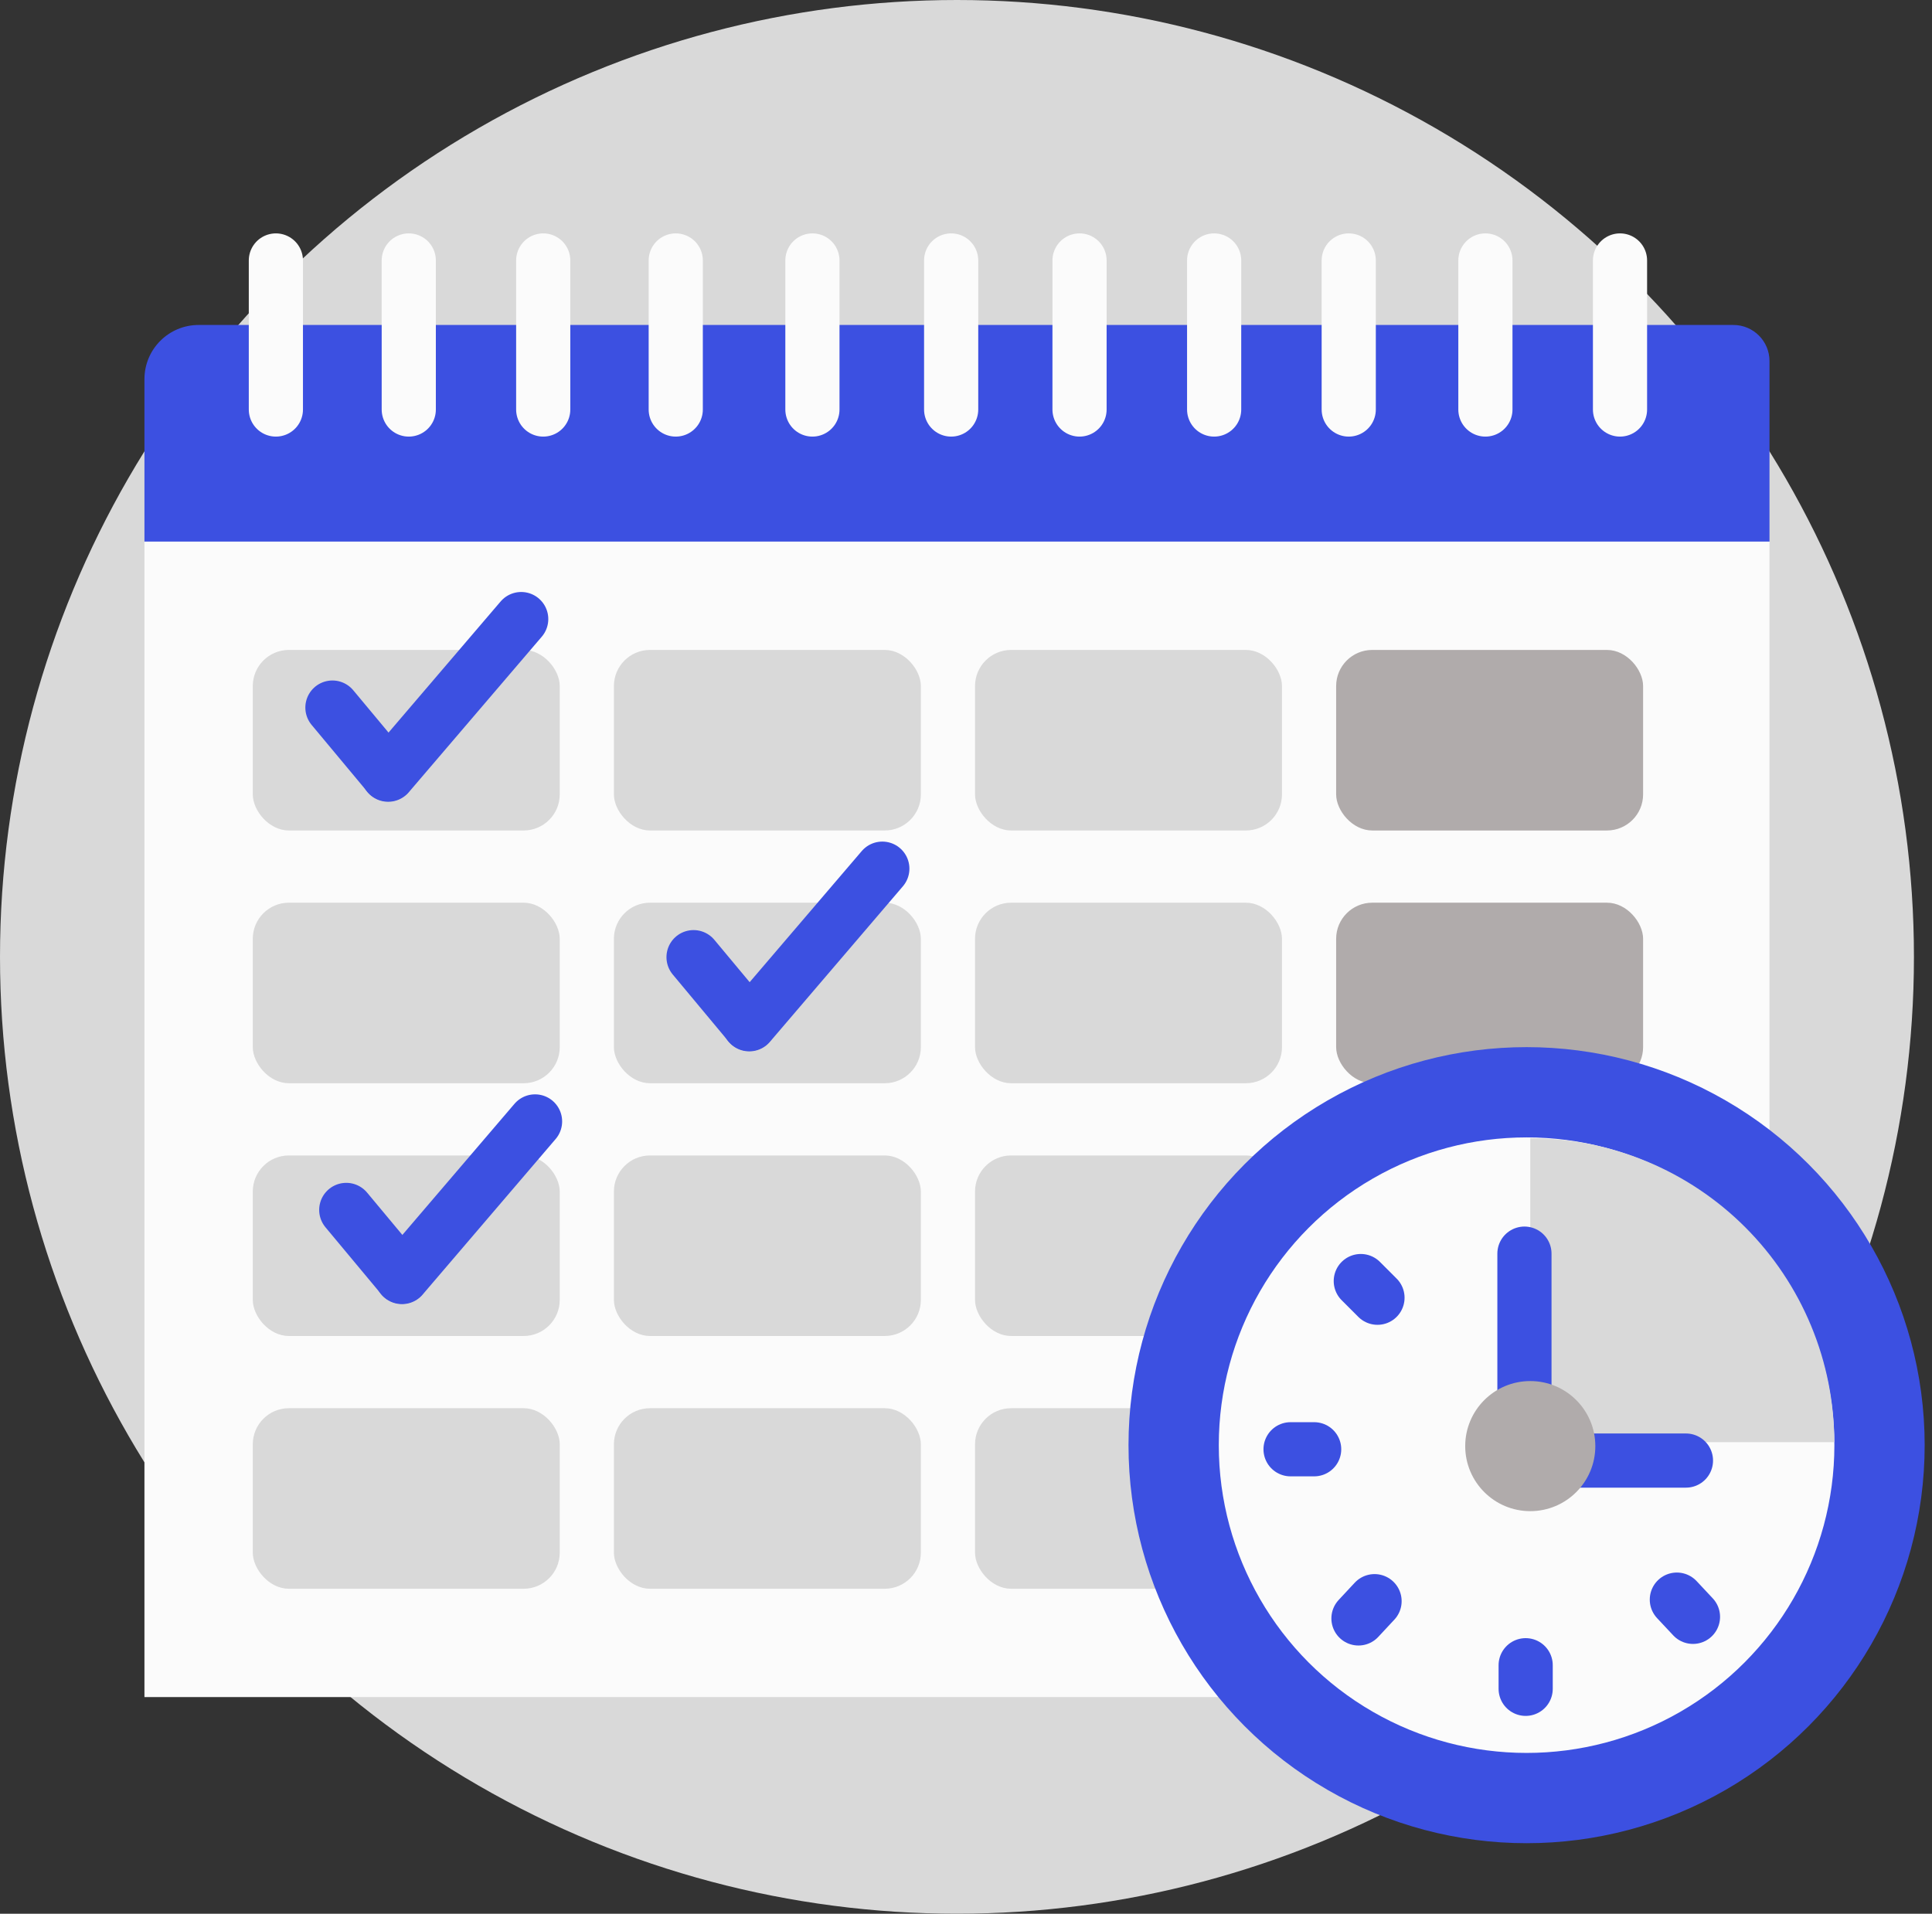
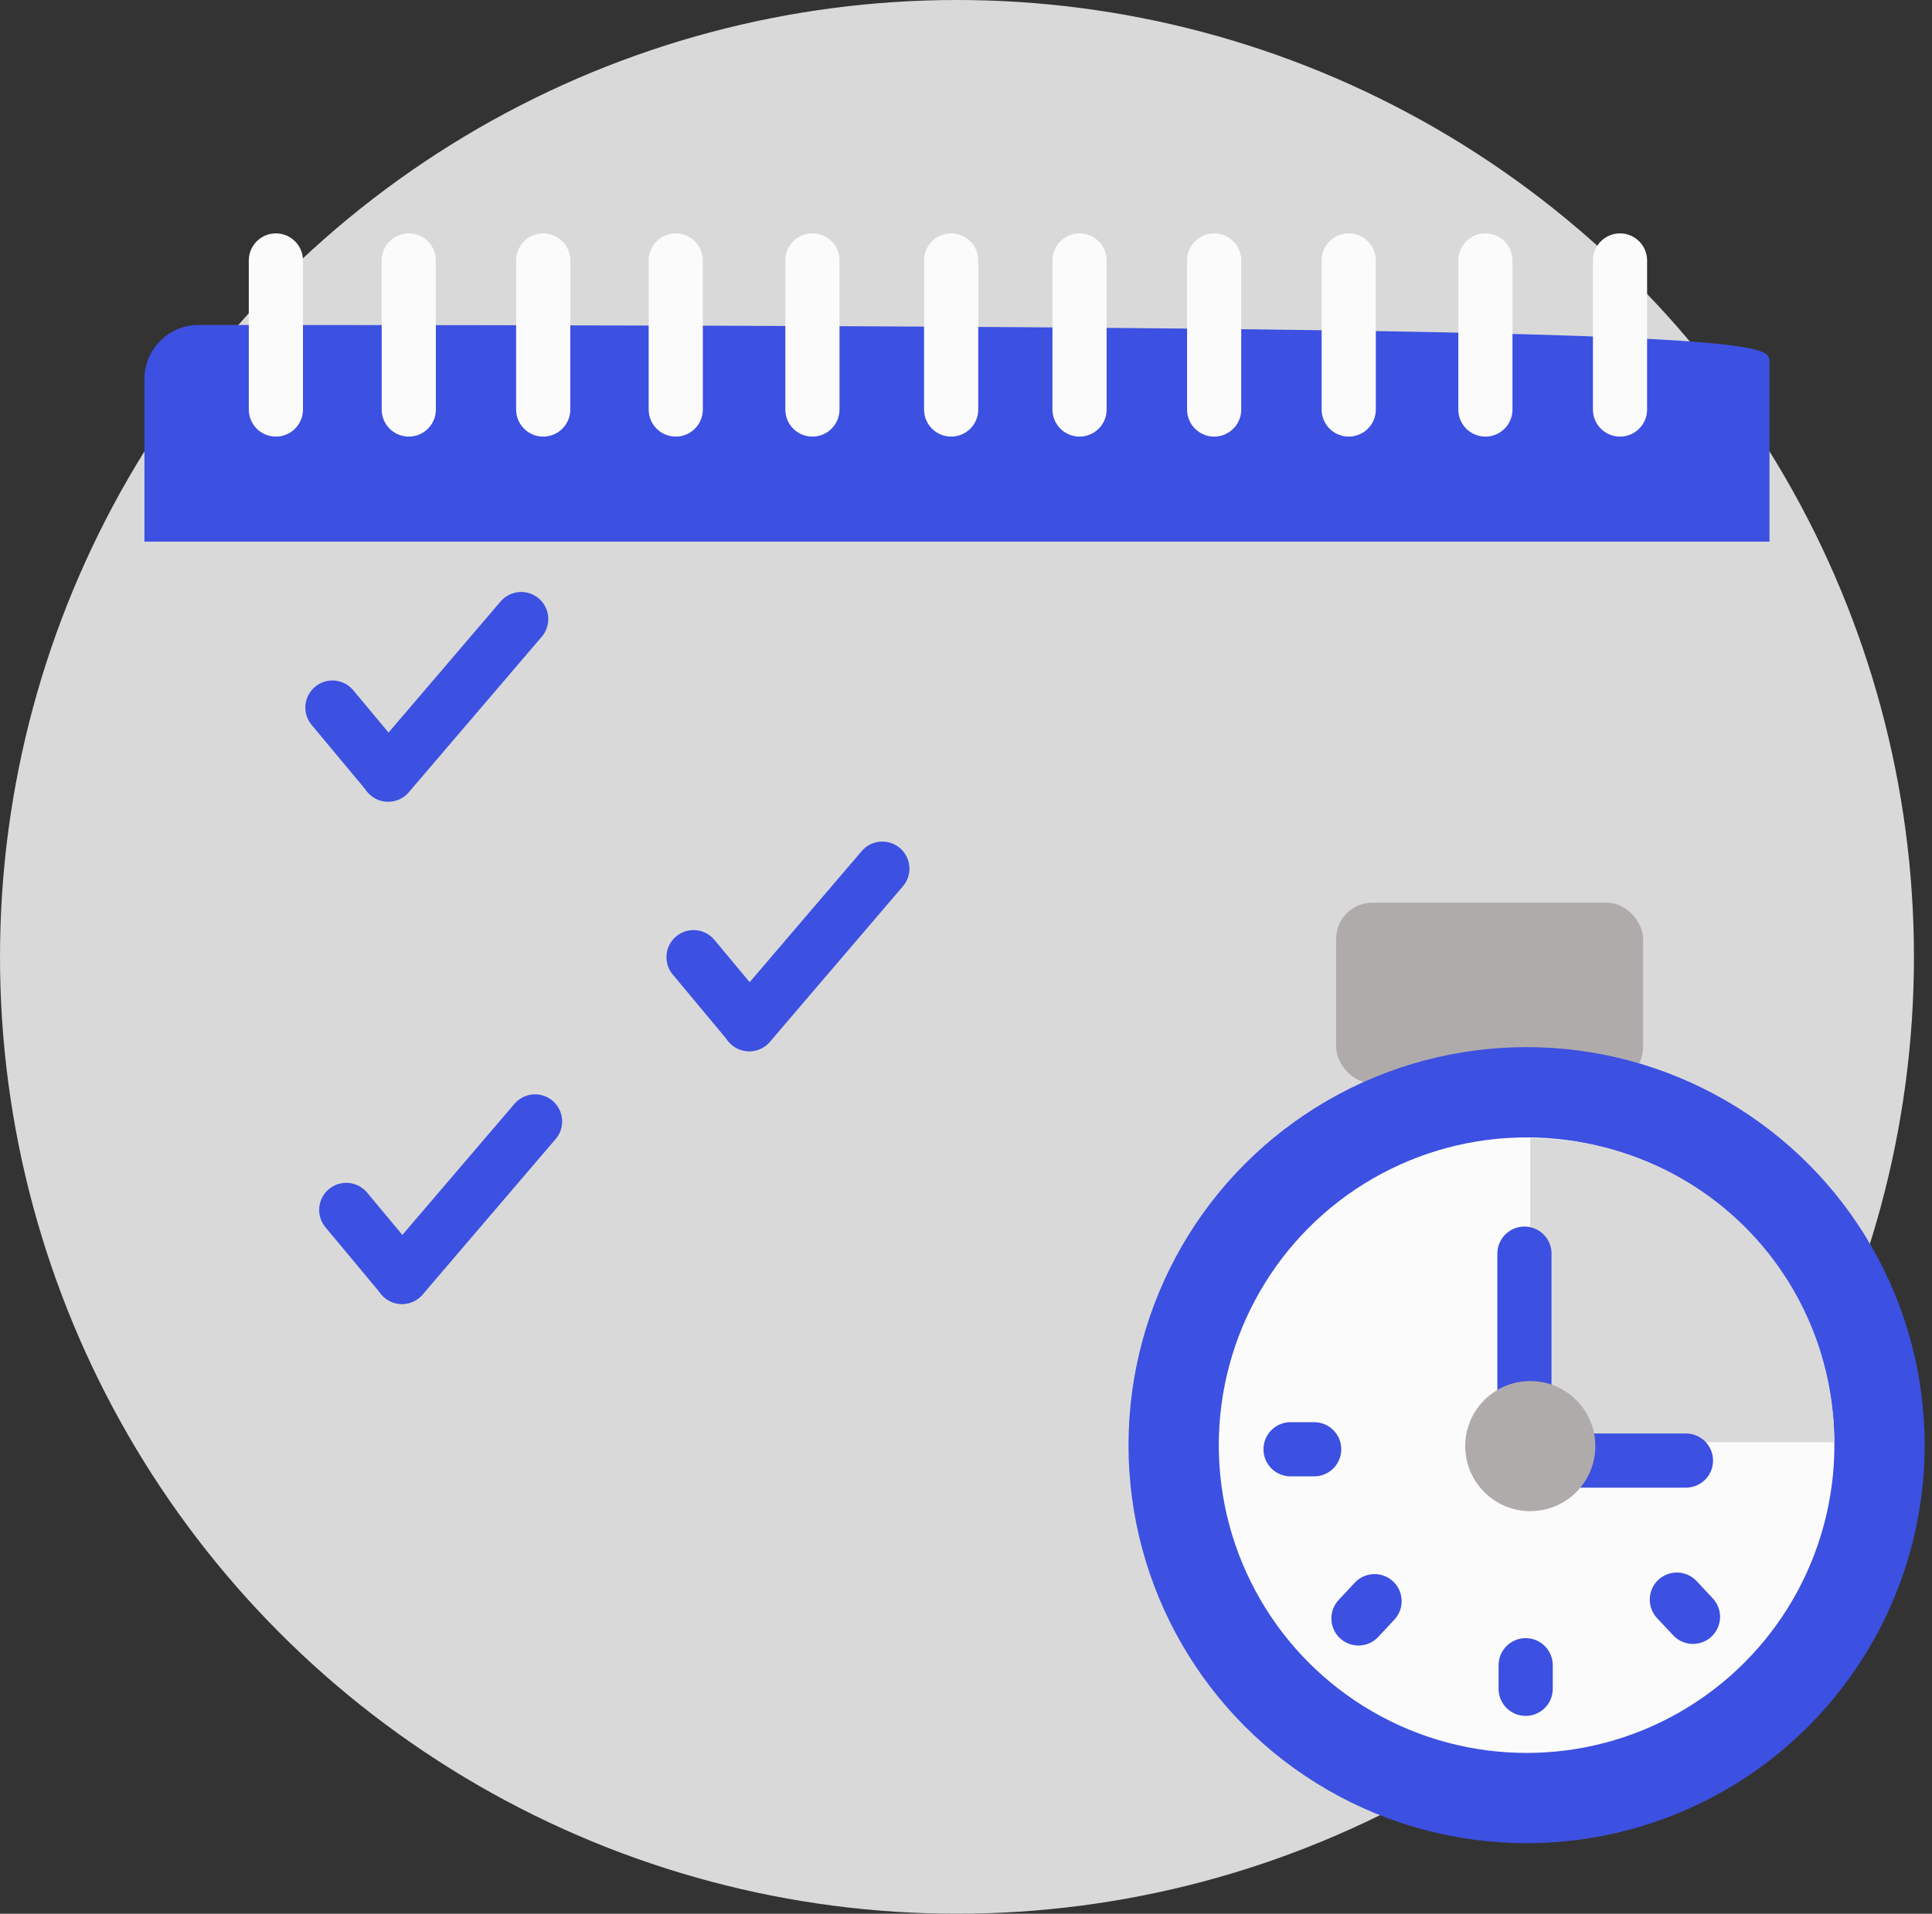
<svg xmlns="http://www.w3.org/2000/svg" width="107" height="106" viewBox="0 0 107 106" fill="none">
  <rect x="0" y="0" width="107" height="106" fill="#333333" stroke="none" />
  <circle cx="53" cy="53" r="53" fill="#D9D9D9" />
-   <path d="M8 21C8 19.343 9.343 18 11 18H96C97.105 18 98 18.895 98 20V30H8V21Z" fill="#3C50E1" />
-   <rect x="8" y="30" width="90" height="64" fill="#FBFBFB" />
+   <path d="M8 21C8 19.343 9.343 18 11 18C97.105 18 98 18.895 98 20V30H8V21Z" fill="#3C50E1" />
  <rect x="14" y="36" width="17" height="10" rx="2" fill="#D9D9D9" />
  <rect x="14" y="50" width="17" height="10" rx="2" fill="#D9D9D9" />
  <rect x="14" y="64" width="17" height="10" rx="2" fill="#D9D9D9" />
  <rect x="14" y="78" width="17" height="10" rx="2" fill="#D9D9D9" />
  <rect x="34" y="36" width="17" height="10" rx="2" fill="#D9D9D9" />
  <rect x="34" y="50" width="17" height="10" rx="2" fill="#D9D9D9" />
  <rect x="34" y="64" width="17" height="10" rx="2" fill="#D9D9D9" />
-   <rect x="34" y="78" width="17" height="10" rx="2" fill="#D9D9D9" />
  <rect x="54" y="36" width="17" height="10" rx="2" fill="#D9D9D9" />
  <rect x="54" y="50" width="17" height="10" rx="2" fill="#D9D9D9" />
  <rect x="54" y="64" width="17" height="10" rx="2" fill="#D9D9D9" />
  <rect x="54" y="78" width="17" height="10" rx="2" fill="#D9D9D9" />
-   <rect x="74" y="36" width="17" height="10" rx="2" fill="#B0ABAB" />
  <rect x="74" y="50" width="17" height="10" rx="2" fill="#B0ABAB" />
  <rect x="74" y="64" width="17" height="10" rx="2" fill="#B0ABAB" />
  <rect x="74" y="78" width="17" height="10" rx="2" fill="#B0ABAB" />
  <line x1="18.411" y1="39.192" x2="21.491" y2="42.887" stroke="#3C50E1" stroke-width="3" stroke-linecap="round" />
  <line x1="28.866" y1="34.29" x2="21.498" y2="42.909" stroke="#3C50E1" stroke-width="3" stroke-linecap="round" />
  <line x1="38.411" y1="53.017" x2="41.491" y2="56.713" stroke="#3C50E1" stroke-width="3" stroke-linecap="round" />
  <line x1="48.866" y1="48.115" x2="41.498" y2="56.734" stroke="#3C50E1" stroke-width="3" stroke-linecap="round" />
  <line x1="19.177" y1="67.017" x2="22.257" y2="70.713" stroke="#3C50E1" stroke-width="3" stroke-linecap="round" />
  <line x1="29.633" y1="62.115" x2="22.264" y2="70.734" stroke="#3C50E1" stroke-width="3" stroke-linecap="round" />
  <circle cx="84.547" cy="80.047" r="19.547" fill="#FBFBFB" stroke="#3C50E1" stroke-width="5" />
  <path d="M84.751 63.045C86.962 63.045 89.152 63.481 91.195 64.327C93.237 65.173 95.093 66.413 96.657 67.977C98.22 69.54 99.46 71.396 100.306 73.439C101.153 75.481 101.588 77.671 101.588 79.882L84.751 79.882L84.751 63.045Z" fill="#D9D9D9" />
  <line x1="84.428" y1="69.438" x2="84.428" y2="78.382" stroke="#3C50E1" stroke-width="3" stroke-linecap="round" />
  <line x1="93.373" y1="80.9" x2="84.428" y2="80.9" stroke="#3C50E1" stroke-width="3" stroke-linecap="round" />
  <circle cx="84.751" cy="80.099" r="3.603" fill="#B0ABAB" />
-   <line x1="75.365" y1="70.957" x2="76.289" y2="71.881" stroke="#3C50E1" stroke-width="3" stroke-linecap="round" />
  <line x1="71.475" y1="80.274" x2="72.782" y2="80.274" stroke="#3C50E1" stroke-width="3" stroke-linecap="round" />
  <line x1="75.236" y1="89.644" x2="76.127" y2="88.688" stroke="#3C50E1" stroke-width="3" stroke-linecap="round" />
  <line x1="84.496" y1="93.543" x2="84.496" y2="92.236" stroke="#3C50E1" stroke-width="3" stroke-linecap="round" />
  <line x1="93.762" y1="89.556" x2="92.869" y2="88.602" stroke="#3C50E1" stroke-width="3" stroke-linecap="round" />
  <line x1="15.279" y1="14.427" x2="15.279" y2="22.683" stroke="#FBFBFB" stroke-width="3" stroke-linecap="round" />
  <line x1="22.639" y1="14.427" x2="22.639" y2="22.683" stroke="#FBFBFB" stroke-width="3" stroke-linecap="round" />
  <line x1="30.085" y1="14.427" x2="30.085" y2="22.683" stroke="#FBFBFB" stroke-width="3" stroke-linecap="round" />
  <line x1="37.425" y1="14.427" x2="37.425" y2="22.683" stroke="#FBFBFB" stroke-width="3" stroke-linecap="round" />
  <line x1="44.994" y1="14.427" x2="44.994" y2="22.683" stroke="#FBFBFB" stroke-width="3" stroke-linecap="round" />
  <line x1="52.678" y1="14.427" x2="52.678" y2="22.683" stroke="#FBFBFB" stroke-width="3" stroke-linecap="round" />
  <line x1="59.788" y1="14.427" x2="59.788" y2="22.683" stroke="#FBFBFB" stroke-width="3" stroke-linecap="round" />
  <line x1="67.243" y1="14.427" x2="67.243" y2="22.683" stroke="#FBFBFB" stroke-width="3" stroke-linecap="round" />
  <line x1="74.697" y1="14.427" x2="74.697" y2="22.683" stroke="#FBFBFB" stroke-width="3" stroke-linecap="round" />
  <line x1="82.266" y1="14.427" x2="82.266" y2="22.683" stroke="#FBFBFB" stroke-width="3" stroke-linecap="round" />
  <line x1="89.721" y1="14.427" x2="89.721" y2="22.683" stroke="#FBFBFB" stroke-width="3" stroke-linecap="round" />
</svg>